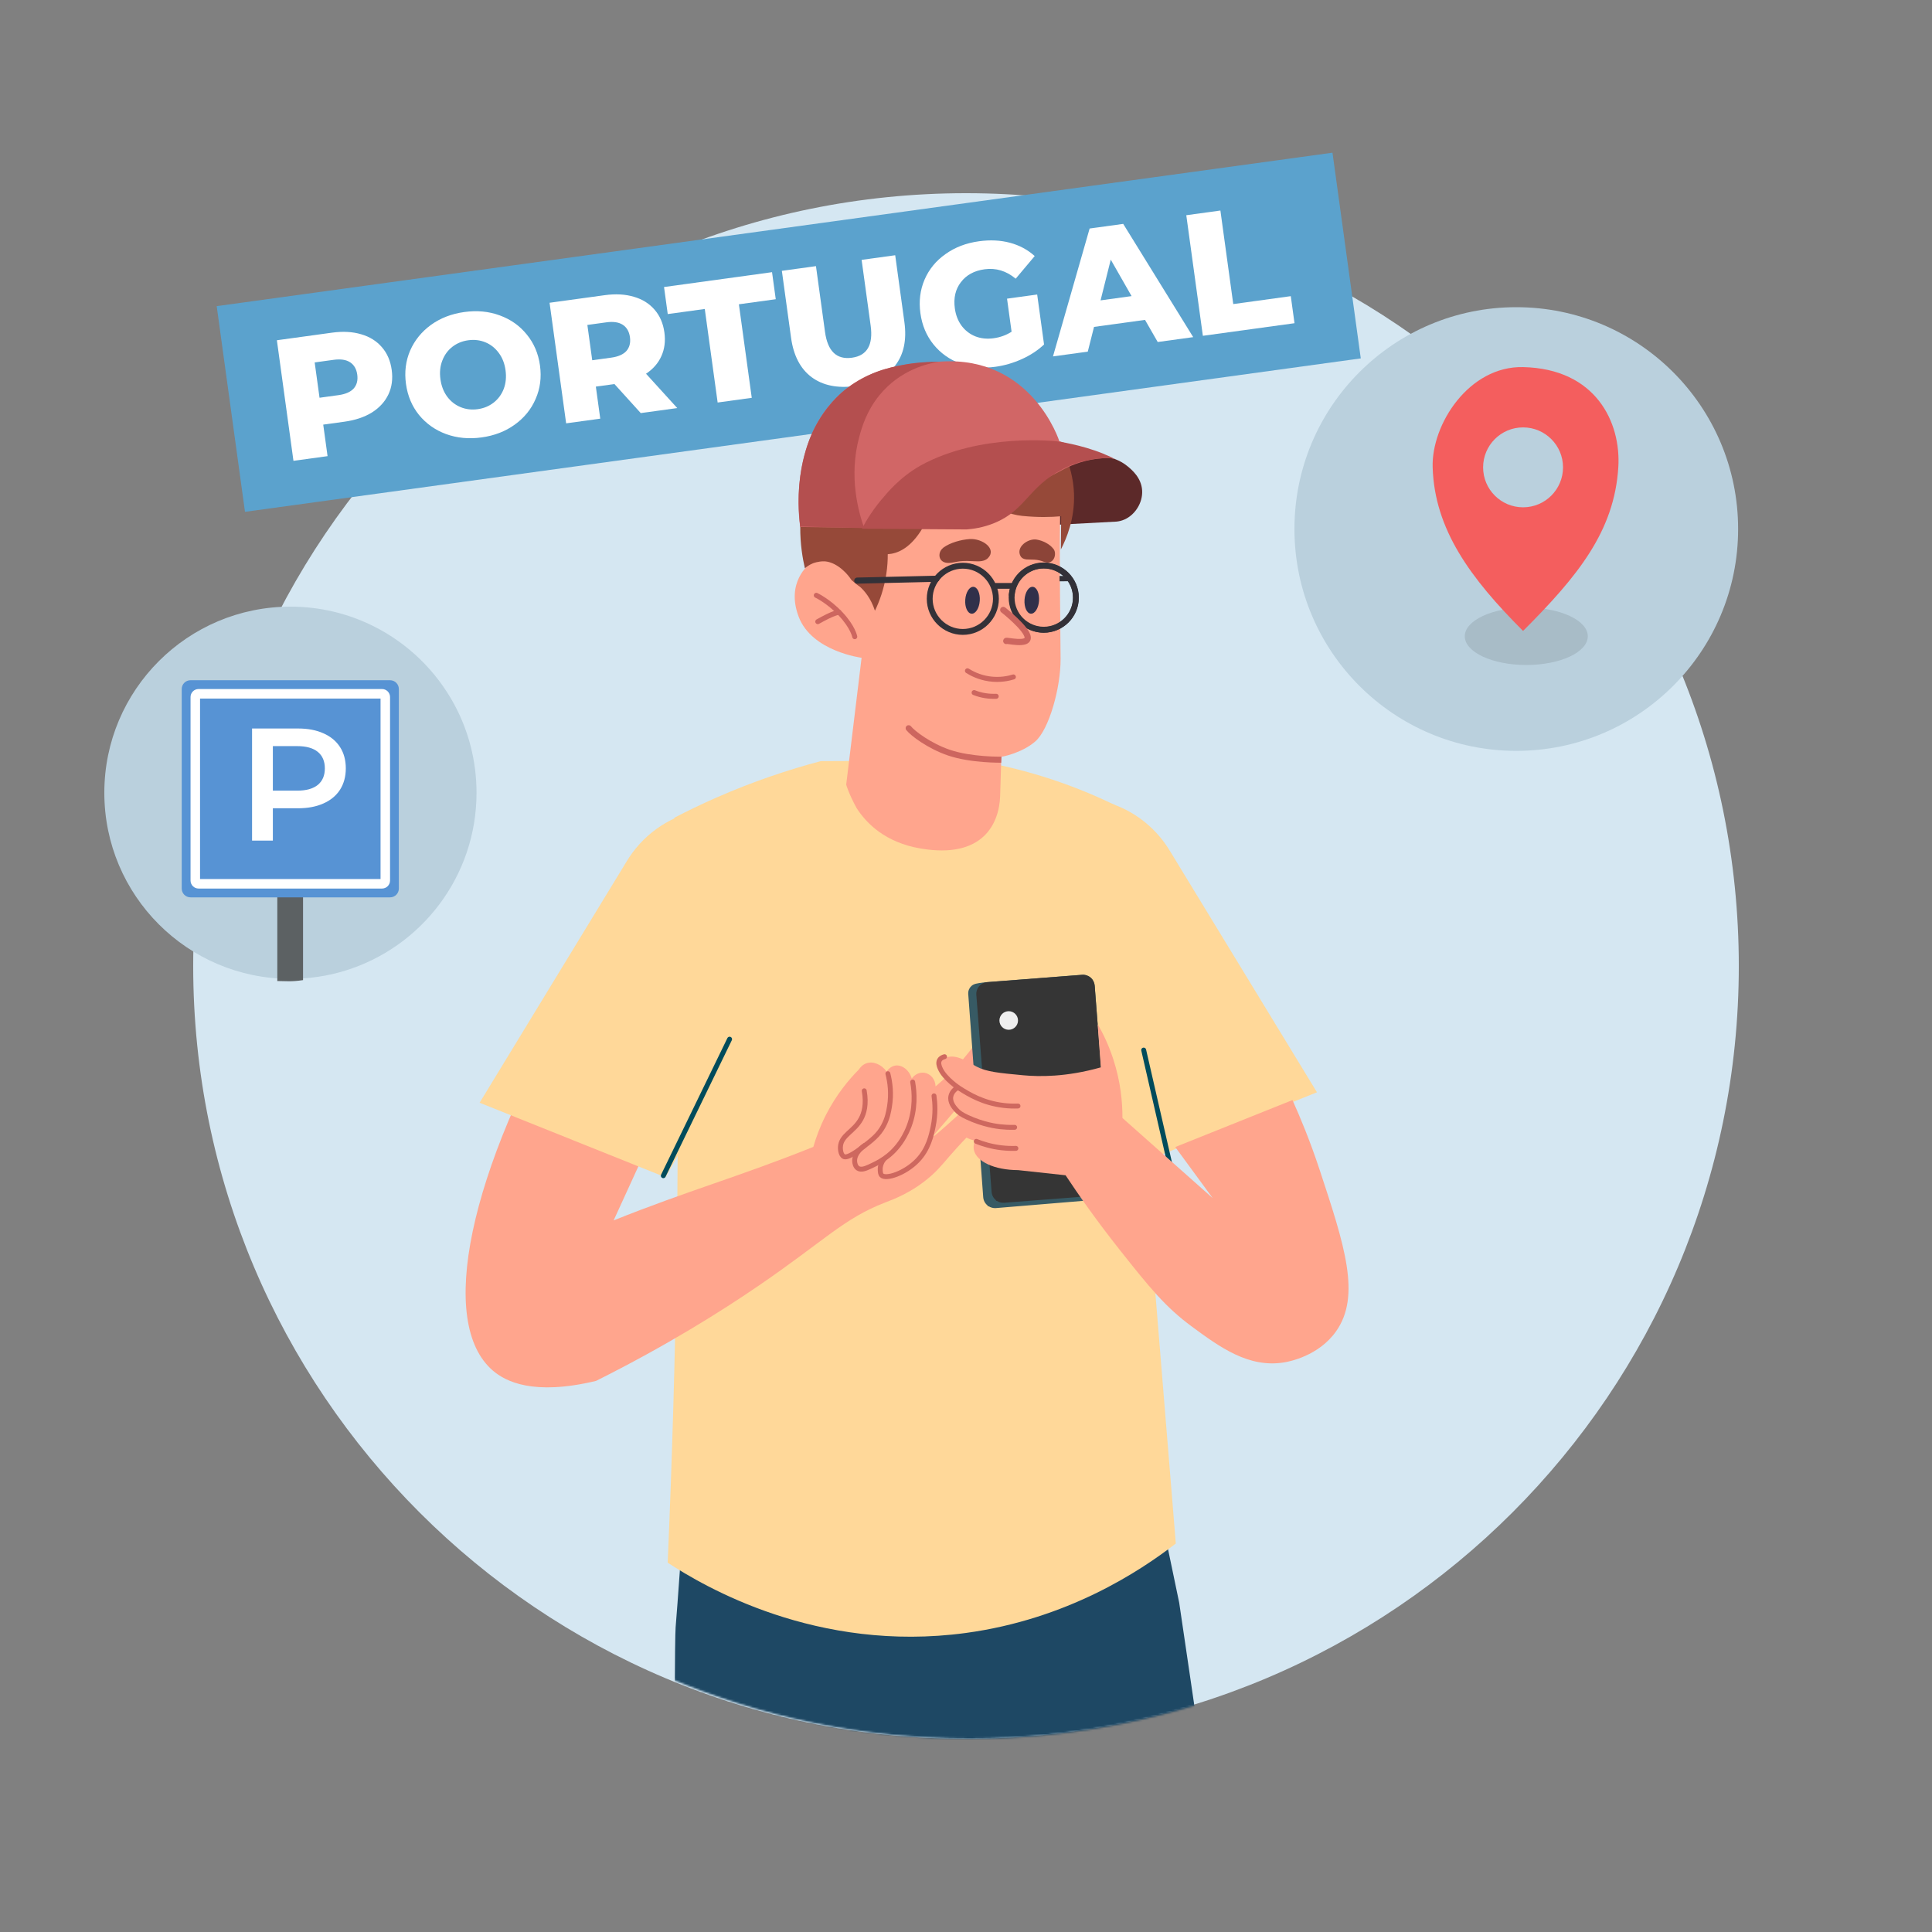
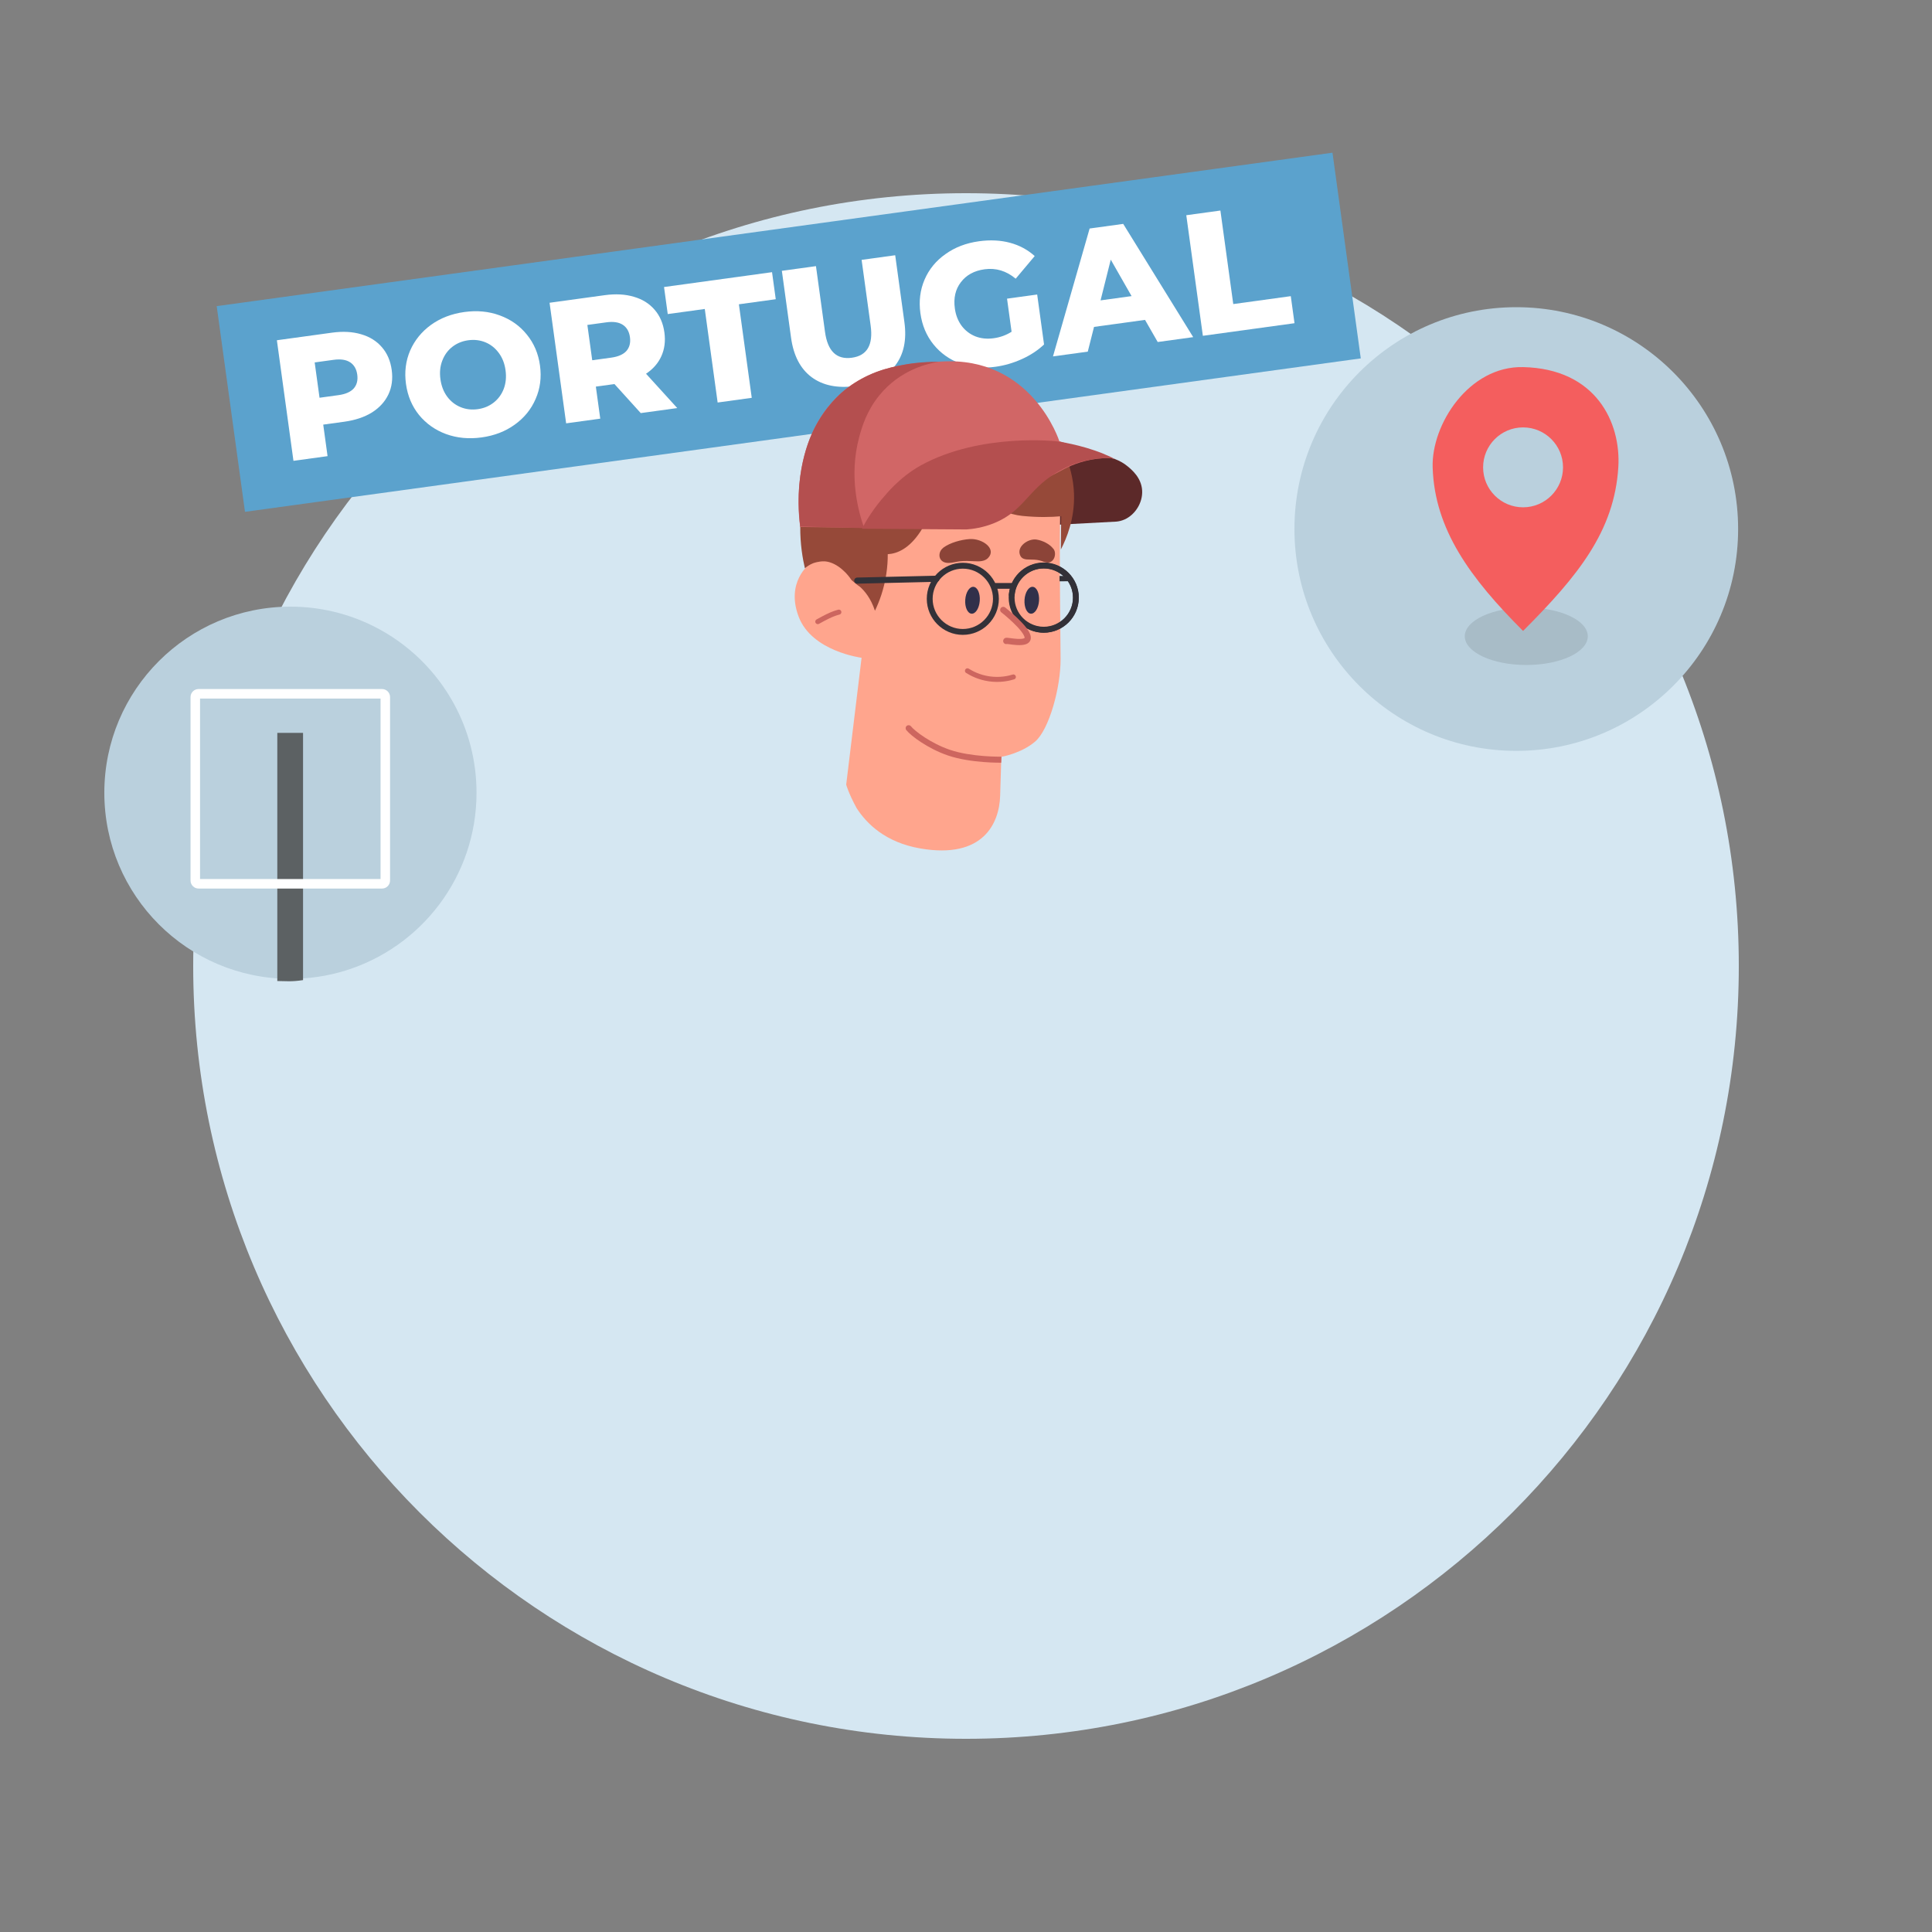
<svg xmlns="http://www.w3.org/2000/svg" width="1000" height="1000" viewBox="0 0 1000 1000" fill="none">
  <rect x="0" y="0" width="1000" height="1000" fill="#808080" stroke="none" />
  <path d="M500 900C720.914 900 900 720.914 900 500C900 279.086 720.914 100 500 100C279.086 100 100 279.086 100 500C100 720.914 279.086 900 500 900Z" fill="#D5E7F2" />
  <rect x="112.166" y="158.453" width="582.963" height="107.47" transform="rotate(-7.83 112.166 158.453)" fill="#5BA2CD" />
  <path d="M171.844 172.189C177.491 171.413 182.525 171.69 186.948 173.02C191.362 174.29 194.939 176.524 197.68 179.72C200.413 182.858 202.102 186.774 202.748 191.47C203.393 196.166 202.824 200.393 201.039 204.151C199.254 207.909 196.412 211.025 192.513 213.499C188.605 215.914 183.828 217.509 178.181 218.286L167.303 219.781L169.547 236.098L151.893 238.525L143.312 176.112L171.844 172.189ZM175.199 204.524C178.825 204.025 181.453 202.876 183.083 201.078C184.705 199.219 185.316 196.834 184.915 193.921C184.515 191.009 183.283 188.877 181.22 187.525C179.156 186.174 176.312 185.747 172.686 186.246L162.878 187.594L165.391 205.872L175.199 204.524Z" fill="white" />
  <path d="M249.277 226.408C242.679 227.315 236.543 226.735 230.869 224.669C225.254 222.594 220.592 219.299 216.882 214.782C213.232 210.257 210.981 204.904 210.132 198.722C209.282 192.54 210.004 186.778 212.297 181.436C214.651 176.085 218.251 171.654 223.097 168.141C228.003 164.62 233.755 162.406 240.353 161.499C246.951 160.591 253.058 161.175 258.673 163.25C264.347 165.316 269.009 168.612 272.66 173.137C276.369 177.654 278.649 183.003 279.499 189.185C280.349 195.367 279.597 201.133 277.244 206.483C274.95 211.825 271.35 216.257 266.444 219.778C261.598 223.291 255.875 225.501 249.277 226.408ZM247.267 211.786C250.417 211.352 253.168 210.217 255.52 208.38C257.872 206.542 259.607 204.184 260.725 201.305C261.835 198.366 262.149 195.144 261.667 191.637C261.185 188.13 260.017 185.141 258.163 182.67C256.301 180.14 253.99 178.308 251.23 177.173C248.469 176.039 245.514 175.688 242.364 176.121C239.213 176.554 236.462 177.689 234.111 179.527C231.759 181.364 230.028 183.752 228.918 186.691C227.8 189.57 227.482 192.763 227.964 196.27C228.446 199.777 229.618 202.796 231.48 205.326C233.334 207.796 235.641 209.599 238.401 210.733C241.161 211.868 244.117 212.219 247.267 211.786Z" fill="white" />
  <path d="M318.039 198.785L308.41 200.109L310.69 216.693L293.036 219.12L284.455 156.707L312.987 152.785C318.634 152.008 323.668 152.285 328.091 153.615C332.505 154.886 336.082 157.119 338.823 160.316C341.556 163.453 343.245 167.369 343.891 172.065C344.512 176.583 343.985 180.683 342.311 184.365C340.688 187.98 338.046 191.008 334.385 193.449L350.545 211.214L331.643 213.812L318.039 198.785ZM326.058 174.517C325.658 171.604 324.426 169.472 322.363 168.121C320.3 166.769 317.455 166.342 313.829 166.841L304.021 168.189L306.534 186.467L316.342 185.119C319.968 184.621 322.596 183.472 324.226 181.673C325.848 179.815 326.459 177.429 326.058 174.517Z" fill="white" />
  <path d="M364.794 159.925L345.624 162.56L343.7 148.562L399.604 140.876L401.529 154.875L382.448 157.498L389.104 205.913L371.45 208.34L364.794 159.925Z" fill="white" />
  <path d="M442.775 199.806C433.502 201.081 425.933 199.547 420.067 195.206C414.26 190.856 410.719 184.045 409.445 174.772L404.688 140.177L422.342 137.75L427.025 171.81C428.398 181.796 433.037 186.246 440.943 185.159C448.789 184.08 452.026 178.548 450.653 168.562L445.97 134.502L463.357 132.112L468.113 166.706C469.388 175.979 467.787 183.497 463.31 189.261C458.893 195.016 452.048 198.531 442.775 199.806Z" fill="white" />
  <path d="M521.239 154.587L536.842 152.442L540.397 178.299C537.182 181.345 533.35 183.871 528.902 185.875C524.454 187.88 519.911 189.201 515.275 189.838C508.736 190.737 502.664 190.179 497.057 188.164C491.442 186.089 486.809 182.79 483.159 178.265C479.509 173.74 477.255 168.356 476.397 162.115C475.538 155.874 476.256 150.082 478.55 144.74C480.844 139.398 484.448 134.996 489.362 131.534C494.268 128.013 500.05 125.795 506.708 124.88C512.533 124.079 517.898 124.341 522.804 125.665C527.71 126.989 531.962 129.281 535.56 132.541L525.723 144.25C520.865 140.194 515.494 138.571 509.609 139.38C504.26 140.115 500.175 142.342 497.355 146.061C494.527 149.72 493.485 154.254 494.229 159.664C494.703 163.111 495.871 166.1 497.733 168.63C499.586 171.1 501.957 172.925 504.844 174.102C507.723 175.221 510.887 175.543 514.334 175.069C517.722 174.603 520.809 173.482 523.593 171.706L521.239 154.587Z" fill="white" />
  <path d="M592.659 165.572L566.267 169.201L563.03 182.001L545.02 184.477L563.99 118.276L581.376 115.886L617.597 174.499L599.23 177.024L592.659 165.572ZM585.698 153.266L574.927 134.397L569.649 155.472L585.698 153.266Z" fill="white" />
  <path d="M614.021 111.398L631.675 108.971L638.331 157.385L668.111 153.291L670.036 167.29L622.602 173.811L614.021 111.398Z" fill="white" />
  <mask id="mask0_1956_8471" style="mask-type:alpha" maskUnits="userSpaceOnUse" x="102" y="100" width="800" height="800">
-     <path d="M502 900C722.914 900 902 720.914 902 500C902 279.086 722.914 100 502 100C281.086 100 102 279.086 102 500C102 720.914 281.086 900 502 900Z" fill="#D5E7F2" />
-   </mask>
+     </mask>
  <g mask="url(#mask0_1956_8471)">
    <path fill-rule="evenodd" clip-rule="evenodd" d="M628.159 950.884C591.726 962.398 553.483 969.831 513.959 972.652L507.517 940.071L503.115 922.065L486.86 923.565L482.869 923.135L477.407 973.932C433.031 973.882 390.007 968.03 349.062 957.087C349.103 899.177 349.262 847.429 349.703 842.307C350.153 837.055 351.053 824.771 351.903 812.807C352.334 806.845 352.744 800.963 353.094 796.071L354.894 753.477H594.487L604.59 801.933L610.352 829.563C610.352 829.563 618.455 884.382 628.159 950.884Z" fill="#1E4864" />
    <path fill-rule="evenodd" clip-rule="evenodd" d="M345.592 808.834C347.883 756.036 349.473 701.958 350.273 646.639C351.384 569.852 350.884 495.347 349.063 423.252C355.825 419.731 363.008 416.269 370.61 412.918C389.867 404.445 408.173 398.363 424.819 393.962C451.438 393.842 478.047 393.722 504.667 393.602C516.411 395.552 529.935 398.613 544.6 403.475C557.025 407.596 567.978 412.248 577.382 416.85C587.785 544.203 598.199 671.557 608.602 798.921C589.946 813.336 552.413 838.104 499.875 845.227C422.758 855.651 364.408 821.129 345.592 808.834Z" fill="#FFD899" />
    <path fill-rule="evenodd" clip-rule="evenodd" d="M681.658 565.37L585.415 603.953C562.717 563.569 540.009 523.196 517.311 482.812C507.668 459.664 514.24 434.055 531.026 421.571C552.444 405.635 588.956 412.167 605.992 441.167C631.211 482.562 656.429 523.966 681.658 565.37Z" fill="#FFD899" />
    <path d="M605.914 604.287C601.262 584.03 596.62 563.773 591.969 543.516" stroke="#004B5B" stroke-width="2.538" stroke-miterlimit="22.926" stroke-linecap="round" stroke-linejoin="round" />
    <path fill-rule="evenodd" clip-rule="evenodd" d="M420.979 593.624C422.369 588.793 424.4 583.221 427.391 577.299C432.783 566.655 439.315 558.842 444.567 553.551C445.157 552.64 446.418 551.05 448.498 550.339C451.91 549.179 456.171 550.84 458.902 554.601C459.342 553.971 460.943 551.87 463.524 551.52C466.865 551.08 470.626 553.771 471.916 558.282C473.447 556.091 475.988 554.901 478.449 555.251C481.63 555.711 484.201 558.682 484.241 562.334C488.072 559.122 493.384 554.271 498.966 547.679C506.498 538.766 510.01 532.003 512.17 532.793C514.201 533.544 513.611 540.416 512.841 544.407C511.28 552.45 507.189 558.122 501.607 565.665C499.516 568.496 497.615 570.767 493.834 575.308C486.912 583.601 482.79 587.832 483.06 588.102C483.25 588.293 485.501 586.622 495.215 577.759C495.895 577.069 501.217 571.857 508.289 572.977C510.97 573.397 512.981 574.578 514.221 575.488C509.399 579.73 502.677 585.982 495.225 594.195C488.882 601.187 486.912 604.178 482.17 608.419C472.167 617.353 461.993 620.924 458.152 622.414C436.564 630.757 426.951 642.061 392.239 665.759C373.243 678.724 345.393 696.31 308.5 714.756C275.939 722.549 261.654 715.006 255.162 709.464C226.382 684.906 242.057 607.019 296.806 513.697C322.015 513.097 347.234 512.506 372.442 511.906C354.166 551.83 335.89 591.764 317.613 631.687C356.087 616.252 382.526 609.07 420.979 593.624Z" fill="#FFA58D" />
    <path d="M447.329 564.597C448.599 571.74 447.189 576.261 445.698 579.052C442.087 585.805 435.255 587.515 434.995 593.737C434.985 594.038 434.875 597.609 436.775 598.629C437.315 598.919 438.946 599.499 445.668 594.408C451.43 590.046 454.681 587.585 457.282 582.754C459.353 578.892 459.933 575.531 460.393 572.76C461.484 566.108 460.713 560.206 459.573 555.734" stroke="#CE685F" stroke-width="2.538" stroke-miterlimit="22.926" stroke-linecap="round" stroke-linejoin="round" />
    <path d="M447.527 592.878C447.067 593.188 441.835 596.82 442.395 601.431C442.455 601.941 442.686 603.802 444.066 604.692C445.647 605.713 447.887 604.892 450.008 603.912C454.52 601.831 460.682 598.97 465.984 591.518C466.984 590.107 468.935 587.126 470.535 582.895C473.946 573.852 473.346 565.369 472.396 560.047" stroke="#CE685F" stroke-width="2.538" stroke-miterlimit="22.926" stroke-linecap="round" stroke-linejoin="round" />
    <path d="M457.421 600.07C456.851 600.82 455.4 602.961 455.61 605.792C455.68 606.752 455.75 607.703 456.281 608.283C458.431 610.624 468.445 607.343 474.887 600.65C480.569 594.748 482.05 587.676 482.97 583.234C484.37 576.502 483.96 570.8 483.44 567.219" stroke="#CE685F" stroke-width="2.538" stroke-miterlimit="22.926" stroke-linecap="round" stroke-linejoin="round" />
    <path fill-rule="evenodd" clip-rule="evenodd" d="M248.248 570.776L344.491 609.36C367.189 568.976 389.897 528.602 412.595 488.218C422.238 465.07 415.666 439.461 398.88 426.977C377.462 411.041 340.95 417.574 323.914 446.574C298.685 487.968 273.467 529.372 248.248 570.776Z" fill="#FFD899" />
    <path d="M343.334 608.549C354.768 584.991 366.202 561.433 377.636 537.875" stroke="#004B5B" stroke-width="2.538" stroke-miterlimit="22.926" stroke-linecap="round" stroke-linejoin="round" />
    <path d="M574.487 613.411C571.906 579.579 569.325 545.758 566.734 511.926C566.744 511.476 566.724 510.856 566.594 510.115C566.514 509.645 566.234 508.115 565.384 506.924C563.903 504.864 561.212 504.573 560.652 504.523C544.066 505.804 527.491 507.074 510.905 508.355C510.435 508.385 509.675 508.455 508.744 508.575C505.643 508.975 504.063 509.195 502.792 510.365C502.002 511.096 501.642 511.906 501.552 512.116C501.152 513.056 501.132 513.897 501.152 514.367C503.743 549.479 506.323 584.591 508.914 619.713C509.054 621.454 509.925 622.964 511.195 623.974L511.225 624.345L511.655 624.315C512.746 625.025 514.066 625.405 515.467 625.305C533.583 623.804 551.709 622.294 569.825 620.793C570.476 620.633 571.226 620.333 571.946 619.793C574.697 617.732 574.517 613.891 574.487 613.411Z" fill="#375A64" />
    <path d="M574.517 612.215L566.604 510.13C566.344 506.798 563.433 504.298 560.092 504.558L510.915 508.369C507.584 508.629 505.083 511.54 505.343 514.881L513.255 616.966C513.385 618.707 514.256 620.217 515.516 621.228L515.546 621.598L515.976 621.568C517.057 622.278 518.377 622.658 519.768 622.548L568.945 618.737C570.335 618.627 571.576 618.057 572.536 617.186H572.546C573.876 615.956 574.667 614.155 574.517 612.215Z" fill="#353535" />
    <path d="M522.109 533.014C524.766 533.014 526.92 530.86 526.92 528.202C526.92 525.545 524.766 523.391 522.109 523.391C519.451 523.391 517.297 525.545 517.297 528.202C517.297 530.86 519.451 533.014 522.109 533.014Z" fill="#EFEFEF" />
    <path fill-rule="evenodd" clip-rule="evenodd" d="M627.697 620.153C612.122 606.319 596.546 592.494 580.971 578.659C581.011 570.897 580.141 560.123 576.169 548.029C573.819 540.866 570.908 534.864 568.147 530.062C568.697 537.525 569.257 544.998 569.807 552.46C551.761 557.562 537.756 557.322 529.563 556.552C516.979 555.371 510.687 554.781 505.545 552.11C500.834 549.669 495.162 545.428 489.61 547.368C488.799 547.649 487.069 548.279 486.439 549.769C485.128 552.85 489.099 558.212 496.662 563.384C496.112 563.554 493.181 564.544 492.271 567.085C491.17 570.136 493.321 574.528 498.023 576.398C497.132 577.169 495.392 578.929 495.252 581.35C495.031 585.131 498.763 589.293 504.645 590.333C503.805 592.464 503.845 594.095 504.105 595.265C505.405 601.207 514.588 605.598 527.003 605.659C535.185 606.549 543.358 607.429 551.541 608.319C557.873 617.883 567.266 631.407 579.611 646.983C594.996 666.389 603.099 676.473 616.983 686.686C631.208 697.15 646.344 708.294 664.85 705.143C667.301 704.723 682.426 701.912 691.489 689.177C704.594 670.761 695.911 644.492 683.126 605.749C678.004 590.233 672.763 577.779 668.981 569.396C648.755 577.499 628.537 585.612 608.31 593.714C614.793 602.527 621.245 611.34 627.697 620.153Z" fill="#FFA58D" />
    <path d="M525.83 594.389C523.629 594.469 521.148 594.409 518.447 594.099C513.125 593.489 508.684 592.118 505.312 590.758" stroke="#CE685F" stroke-width="2.538" stroke-miterlimit="22.926" stroke-linecap="round" stroke-linejoin="round" />
    <path d="M525.18 583.496C522.249 583.576 519.749 583.416 517.798 583.206C516.217 583.036 508.995 582.196 500.602 578.255C497.811 576.944 496.28 575.944 494.93 574.403C493.83 573.153 491.519 570.522 492.179 567.381C492.689 564.94 494.71 563.54 495.39 563.109" stroke="#CE685F" stroke-width="2.538" stroke-miterlimit="22.926" stroke-linecap="round" stroke-linejoin="round" />
    <path d="M526.921 572.474C524.66 572.564 522.179 572.494 519.538 572.184C508.734 570.924 501.422 566.402 496.67 563.381C496.67 563.381 488.818 558.389 486.537 552.787C486.157 551.857 485.486 550.136 486.297 548.696C486.967 547.516 488.297 547.095 488.888 546.945" stroke="#CE685F" stroke-width="2.538" stroke-miterlimit="22.926" stroke-linecap="round" stroke-linejoin="round" />
  </g>
  <path fill-rule="evenodd" clip-rule="evenodd" d="M591.17 253.875C590.79 247.273 585.838 243.181 583.668 241.381C581.487 239.57 579.296 238.47 577.215 237.649C577.215 237.649 568.192 234.088 543.354 236.759L530.77 272.481C546.475 271.651 562.18 270.821 577.876 269.98C578.906 269.88 580.427 269.62 582.087 268.87C587.429 266.489 591.54 260.317 591.17 253.875Z" fill="#5C2929" />
  <path fill-rule="evenodd" clip-rule="evenodd" d="M413.412 319.265C420.254 337.221 445.953 340.462 445.953 340.462L437.99 406.125C437.99 406.125 439.141 410.487 443.312 418.159C448.484 426.282 458.317 436.065 476.394 439.166C509.075 444.778 517.238 425.932 517.668 411.977V411.967L518.288 391.74C518.288 391.74 528.572 390.019 535.814 383.807C543.057 377.605 549.059 355.708 548.958 340.973C548.858 326.238 548.328 289.165 548.698 268.978C549.069 248.791 538.945 218.03 490.869 214.369C442.782 210.708 426.496 241.909 426.496 241.909C412.802 268.798 418.914 292.056 418.914 292.056C418.914 292.056 406.569 301.309 413.412 319.265Z" fill="#FFA58D" />
  <path d="M524.522 350.392C522.121 351.132 517.61 352.173 512.028 351.372C506.726 350.612 502.855 348.531 500.754 347.211" stroke="#CD665F" stroke-width="2.596" stroke-miterlimit="22.926" stroke-linecap="round" stroke-linejoin="round" />
-   <path d="M422.518 308.141C422.518 308.141 428.87 311.102 435.182 317.844C441.494 324.586 442.414 329.538 442.414 329.538" stroke="#CD665F" stroke-width="2.596" stroke-miterlimit="22.926" stroke-linecap="round" stroke-linejoin="round" />
  <path d="M423.285 321.758C423.285 321.758 427.967 319.137 430.338 318.156C432.708 317.176 434.199 316.836 434.199 316.836" stroke="#CD665F" stroke-width="2.596" stroke-miterlimit="22.926" stroke-linecap="round" stroke-linejoin="round" />
  <path fill-rule="evenodd" clip-rule="evenodd" d="M549.102 284.414C551.983 278.822 556.355 268.488 555.904 255.574C554.824 224.453 526.394 197.614 496.354 191.142C490.362 189.851 474.697 186.69 457.891 193.592C425.66 206.827 414.396 246.731 414.206 272.52C414.136 281.803 415.506 289.365 416.617 294.157C417.467 293.397 418.887 292.316 420.868 291.526C420.868 291.526 423.509 290.486 426.56 290.546C431.021 290.636 436.623 294.127 440.715 300.189C440.715 300.189 441.545 300.999 442.886 302.07C443.526 302.58 444.276 303.16 445.116 303.73C447.347 305.701 450.748 309.572 452.869 316.125C455.14 311.403 457.561 304.971 458.751 297.088C459.321 293.347 459.511 289.906 459.501 286.845C464.413 286.574 470.515 283.984 476.287 275.311C483.059 265.137 487.061 254.533 492.153 246.871C500.415 254.133 515.451 265.637 529.105 267.028C537.258 267.858 544.01 267.678 549.262 267.208C549.272 267.848 549.272 268.468 549.252 269.088C549.172 273.52 549.122 278.772 549.102 284.414Z" fill="#964939" />
  <path fill-rule="evenodd" clip-rule="evenodd" d="M551.201 242.587C554.973 240.616 562.065 237.665 571.418 237.125C575.52 236.885 577.22 237.645 577.22 237.645C567.577 234.554 557.944 231.463 548.31 228.372C548.31 228.372 534.236 184.127 487.009 187.148C476.626 187.818 453.418 187.398 435.302 203.504C407.842 227.932 413.714 269.726 414.194 272.787C440.593 273.118 466.982 273.458 493.382 273.788C519.511 259.143 540.048 248.409 551.201 242.587Z" fill="#D16666" />
  <path fill-rule="evenodd" clip-rule="evenodd" d="M485.78 187.289C477.117 187.179 470.014 188.269 464.983 189.35C460.601 190.3 455.319 191.47 448.917 194.551C442.515 197.633 438.224 201.054 436.953 202.104C435.172 203.565 427.12 210.357 421.148 222.511C420.407 224.022 418.187 228.693 416.296 235.926C414.355 243.348 412.105 255.943 414.215 272.518C425.249 272.798 436.283 273.078 447.317 273.369C444.406 265.176 439.144 246.719 444.766 226.072C446.076 221.261 448.457 212.868 455.099 204.685C466.063 191.17 480.638 188.099 485.78 187.289Z" fill="#B44F4F" />
  <path fill-rule="evenodd" clip-rule="evenodd" d="M550.239 242.663C556.751 239.251 563.633 237.591 571.206 237.141C575.458 236.891 577.218 237.651 577.218 237.651C575.968 237.011 573.777 235.94 570.976 234.8C559.292 230.058 547.278 228.458 547.278 228.458C547.278 228.458 507.634 223.816 476.573 240.912C465.55 246.984 458.017 256.547 458.017 256.547C452.375 262.859 448.594 268.982 446.123 273.673C464.189 273.793 482.265 273.913 500.332 274.033C503.553 273.803 508.805 273.123 514.667 270.722C531.002 264.03 531.943 252.246 550.239 242.663Z" fill="#B44F4F" />
  <path d="M545.192 284.032C543.301 281.591 539.76 279.801 536.579 279.29C532.118 278.55 525.765 283.102 528.166 287.733C529.016 289.414 530.937 289.624 532.788 289.614C534.568 289.614 536.309 289.664 538.029 290.054C539.28 290.334 540.48 290.975 541.781 291.135C545.682 291.615 547.053 286.563 545.362 284.232C545.292 284.162 545.222 284.092 545.192 284.032Z" fill="#8C4438" />
  <path d="M488.135 283.625C485.064 285.995 485.534 291.557 491.176 291.377C493.047 291.307 494.917 290.757 496.778 290.527C499.329 290.247 501.8 290.347 504.331 290.497C506.922 290.657 509.673 290.597 511.373 288.866C516.075 284.075 508.492 278.613 501.94 279.013C497.288 279.323 491.756 280.934 488.375 283.384C488.305 283.504 488.205 283.575 488.135 283.625Z" fill="#8C4438" />
  <path fill-rule="evenodd" clip-rule="evenodd" d="M503.864 303.74C505.945 303.89 507.405 307.121 507.125 310.962C506.865 314.794 504.964 317.795 502.874 317.645C500.793 317.494 499.332 314.263 499.613 310.422C499.873 306.591 501.783 303.59 503.864 303.74Z" fill="#31304A" />
  <path fill-rule="evenodd" clip-rule="evenodd" d="M534.543 303.74C532.462 303.59 530.552 306.591 530.292 310.422C530.032 314.253 531.492 317.504 533.553 317.645C535.634 317.795 537.544 314.794 537.804 310.962C538.064 307.121 536.604 303.87 534.543 303.74Z" fill="#31304A" />
  <path d="M549.797 299.491C550.757 299.481 551.718 299.471 552.678 299.461" stroke="#333138" stroke-width="2.776" stroke-miterlimit="22.926" stroke-linecap="square" stroke-linejoin="round" />
  <path d="M443.711 300.523C457.376 300.203 471.03 299.883 484.695 299.562" stroke="#333138" stroke-width="3.162" stroke-miterlimit="22.926" stroke-linecap="round" stroke-linejoin="round" />
  <path fill-rule="evenodd" clip-rule="evenodd" d="M498.351 327.084C507.794 327.084 515.487 319.382 515.487 309.948C515.487 300.505 507.784 292.812 498.351 292.812C488.907 292.812 481.215 300.515 481.215 309.948C481.215 319.382 488.917 327.084 498.351 327.084Z" stroke="#333138" stroke-width="3.039" stroke-miterlimit="22.926" />
  <path fill-rule="evenodd" clip-rule="evenodd" d="M540.247 325.935C549.41 325.935 556.883 318.463 556.883 309.3C556.883 300.137 549.41 292.664 540.247 292.664C531.084 292.664 523.611 300.137 523.611 309.3C523.601 318.463 531.084 325.935 540.247 325.935Z" stroke="#333138" stroke-width="3.039" stroke-miterlimit="22.926" />
  <path d="M531.03 323.256C533.671 325.007 536.832 326.037 540.244 326.037C549.427 326.037 556.879 318.585 556.879 309.401C556.879 300.218 549.427 292.766 540.244 292.766C531.561 292.766 524.428 299.418 523.668 307.901" stroke="#333138" stroke-width="2.95" stroke-miterlimit="22.926" stroke-linecap="round" stroke-linejoin="round" />
  <path d="M523.907 303.258H515.254" stroke="#333138" stroke-width="3" stroke-miterlimit="22.926" stroke-linecap="round" stroke-linejoin="round" />
  <path d="M490.75 391.067C496.692 393.078 503.624 393.998 509.016 394.419C511.727 394.629 514.068 394.719 515.729 394.749C516.749 394.769 517.689 394.769 517.689 394.769C517.919 394.769 518.099 394.769 518.219 394.769C518.259 393.728 518.309 392.698 518.36 391.658C518.36 391.658 518.359 391.658 518.349 391.658C518.339 391.658 518.33 391.658 518.32 391.658C518.29 391.658 518.25 391.658 518.19 391.658C518.079 391.658 517.909 391.658 517.689 391.658C517.249 391.658 516.609 391.658 515.799 391.638C514.178 391.608 511.897 391.518 509.256 391.318C503.965 390.907 497.322 390.017 491.75 388.126L490.75 391.067ZM469.083 377.863C470.273 379.383 473.114 381.804 476.855 384.235C480.637 386.696 485.468 389.277 490.75 391.067L491.75 388.126C486.769 386.436 482.167 383.985 478.556 381.634C474.905 379.253 472.404 377.063 471.543 375.952L469.083 377.863ZM471.533 375.952C471.003 375.272 470.033 375.152 469.353 375.682C468.672 376.212 468.552 377.183 469.083 377.863L471.533 375.952Z" fill="#CD665F" />
  <path d="M519.232 331.894C519.292 332.774 520.052 333.445 520.933 333.385C521.023 333.375 521.093 333.335 521.173 333.315C521.183 333.315 521.183 333.315 521.193 333.315C521.443 333.335 521.833 333.385 522.383 333.455C523.434 333.595 524.934 333.805 526.425 333.885C527.875 333.965 529.536 333.935 530.876 333.495C531.556 333.265 532.287 332.884 532.827 332.224C533.397 331.524 533.627 330.654 533.547 329.733C533.477 328.853 533.127 327.983 532.707 327.192C532.277 326.382 531.706 325.552 531.066 324.732C529.796 323.101 528.155 321.41 526.575 319.9C524.984 318.379 523.404 317.009 522.233 316.029C521.643 315.538 521.153 315.138 520.813 314.858C520.643 314.718 520.503 314.608 520.413 314.538C520.363 314.498 520.333 314.478 520.303 314.458C520.293 314.448 520.283 314.438 520.273 314.438L520.263 314.428C519.562 313.878 518.562 314.008 518.012 314.698C517.472 315.398 517.592 316.399 518.282 316.949L520.132 314.588C520.012 314.748 519.762 315.058 519.272 315.689C518.282 316.949 518.282 316.949 518.282 316.949C518.282 316.949 518.282 316.949 518.292 316.949C518.302 316.959 518.302 316.959 518.312 316.969C518.332 316.989 518.362 317.009 518.412 317.049C518.502 317.119 518.632 317.219 518.792 317.349C519.122 317.609 519.592 317.999 520.162 318.479C521.303 319.44 522.823 320.76 524.354 322.221C525.884 323.681 527.395 325.252 528.535 326.712C529.106 327.443 529.556 328.113 529.866 328.703C530.186 329.313 530.316 329.743 530.336 330.003C530.346 330.113 530.336 330.173 530.326 330.184C530.326 330.194 530.326 330.194 530.316 330.204C530.296 330.234 530.186 330.344 529.836 330.454C529.116 330.694 527.965 330.764 526.585 330.684C525.244 330.614 523.884 330.424 522.793 330.274C522.273 330.204 521.773 330.134 521.403 330.114C521.233 330.103 520.983 330.083 520.743 330.114C520.643 330.124 520.372 330.163 520.082 330.314C519.762 330.514 519.182 331.024 519.232 331.894ZM520.283 314.428C520.273 314.438 520.253 314.468 520.162 314.578L520.283 314.428ZM522.103 332.734C522.173 332.644 522.233 332.544 522.273 332.434C522.223 332.544 522.173 332.654 522.103 332.734ZM521.753 333.064C521.813 333.024 521.863 332.984 521.913 332.944C521.863 332.994 521.813 333.024 521.753 333.064ZM522.433 331.684C522.443 331.914 522.413 332.104 522.353 332.284C522.413 332.094 522.453 331.894 522.433 331.684Z" fill="#CD665F" />
  <path d="M518.35 394.711C518.369 394.741 518.389 394.78 518.409 394.81L518.35 394.711Z" fill="#CD665F" />
-   <path d="M504.203 358.5C508.144 360.071 511.956 360.531 515.627 360.401" stroke="#CD665F" stroke-width="2.596" stroke-miterlimit="22.926" stroke-linecap="round" stroke-linejoin="round" />
  <path d="M784.824 388.649C848.24 388.649 899.649 337.24 899.649 273.824C899.649 210.409 848.24 159 784.824 159C721.409 159 670 210.409 670 273.824C670 337.24 721.409 388.649 784.824 388.649Z" fill="#BAD0DD" />
  <path opacity="0.1" d="M821.844 329.338C821.844 337.546 807.589 344.199 790.008 344.199C772.427 344.199 758.172 337.546 758.172 329.338C758.172 321.129 772.427 314.477 790.008 314.477C807.589 314.477 821.844 321.129 821.844 329.338Z" fill="black" />
  <path d="M788.336 190.01C760.355 189.383 740.856 219.615 741.541 241.902C742.529 274.071 761.059 299.283 788.336 326.57C816.875 298.031 835.552 274.893 837.636 241.902C839.094 218.656 826.082 190.851 788.336 190.01ZM788.336 262.585C776.919 262.585 767.653 253.32 767.653 241.902C767.653 230.485 776.919 221.22 788.336 221.22C799.754 221.22 809.019 230.485 809.019 241.902C809.019 253.32 799.754 262.585 788.336 262.585Z" fill="#F45E5E" />
  <path d="M246.649 410.324C246.649 453.633 218.063 490.262 178.728 502.386C174.121 503.814 169.353 504.898 164.478 505.607C159.86 506.294 155.125 506.649 150.324 506.649C97.115 506.649 54 463.523 54 410.324C54 357.126 97.115 314 150.324 314C165.659 314 180.177 317.587 193.042 323.976C197.671 326.263 202.084 328.916 206.251 331.89C214.186 337.55 221.22 344.39 227.105 352.154C230.036 356.02 232.689 360.122 235.03 364.417C242.439 378.066 246.649 393.701 246.649 410.335V410.324Z" fill="#BAD0DD" />
  <path d="M156.855 379.336V507.302C150.671 508.254 147.817 507.778 143.535 507.778V379.336H156.855Z" fill="#5C6163" />
-   <path d="M98.61 352.086H201.897C204.408 352.086 206.444 354.122 206.444 356.634V459.92C206.444 462.432 204.408 464.468 201.897 464.468H98.61C96.099 464.468 94.062 462.432 94.062 459.92V356.634C94.062 354.122 96.099 352.086 98.61 352.086Z" fill="#5793D4" />
  <path d="M199.432 360.795V455.756C199.432 456.689 198.671 457.45 197.738 457.45H102.777C101.844 457.45 101.083 456.689 101.083 455.756V360.795C101.083 359.863 101.844 359.102 102.777 359.102H197.738C198.671 359.102 199.432 359.863 199.432 360.795Z" stroke="white" stroke-width="4.92" stroke-miterlimit="10" />
-   <path d="M154.312 377.07C159.335 377.07 163.696 377.899 167.395 379.558C171.149 381.216 174.019 383.593 176.006 386.688C177.994 389.783 178.987 393.459 178.987 397.715C178.987 401.916 177.994 405.591 176.006 408.742C174.019 411.837 171.149 414.214 167.395 415.872C163.696 417.53 159.335 418.359 154.312 418.359H141.229V435.107H130.465V377.07H154.312ZM153.815 409.239C158.507 409.239 162.068 408.244 164.497 406.254C166.926 404.265 168.14 401.418 168.14 397.715C168.14 394.012 166.926 391.165 164.497 389.175C162.068 387.185 158.507 386.19 153.815 386.19H141.229V409.239H153.815Z" fill="white" />
</svg>